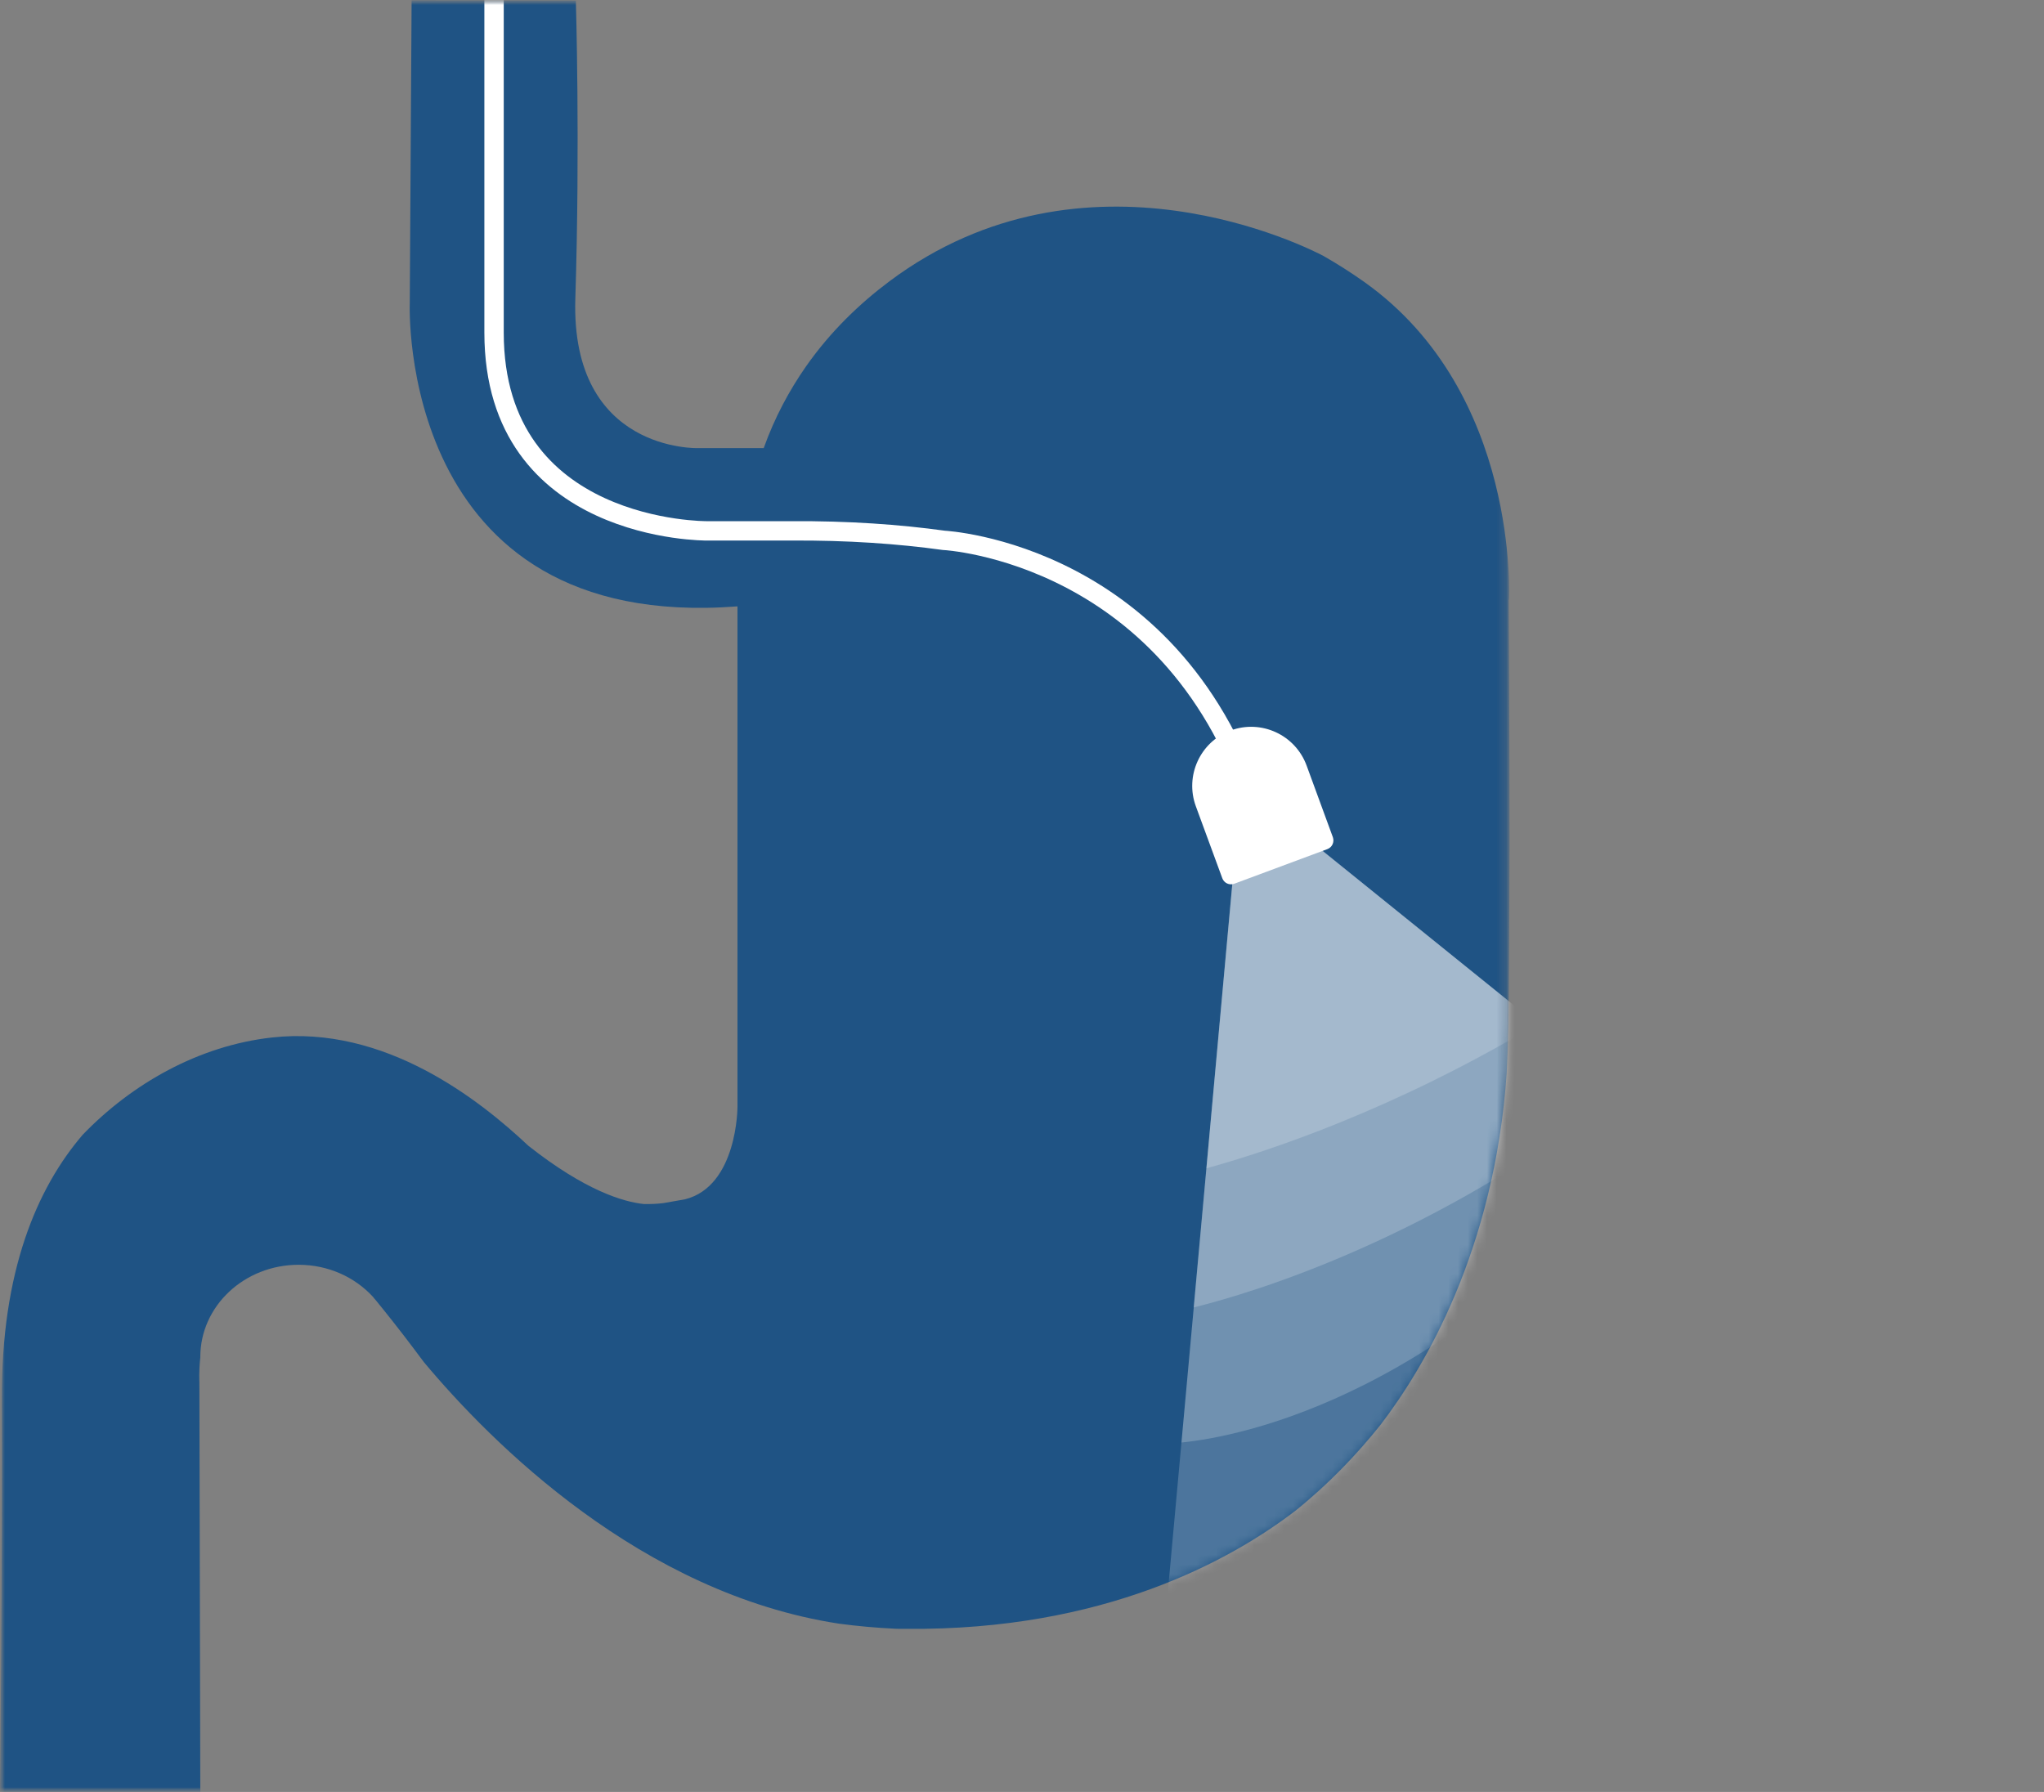
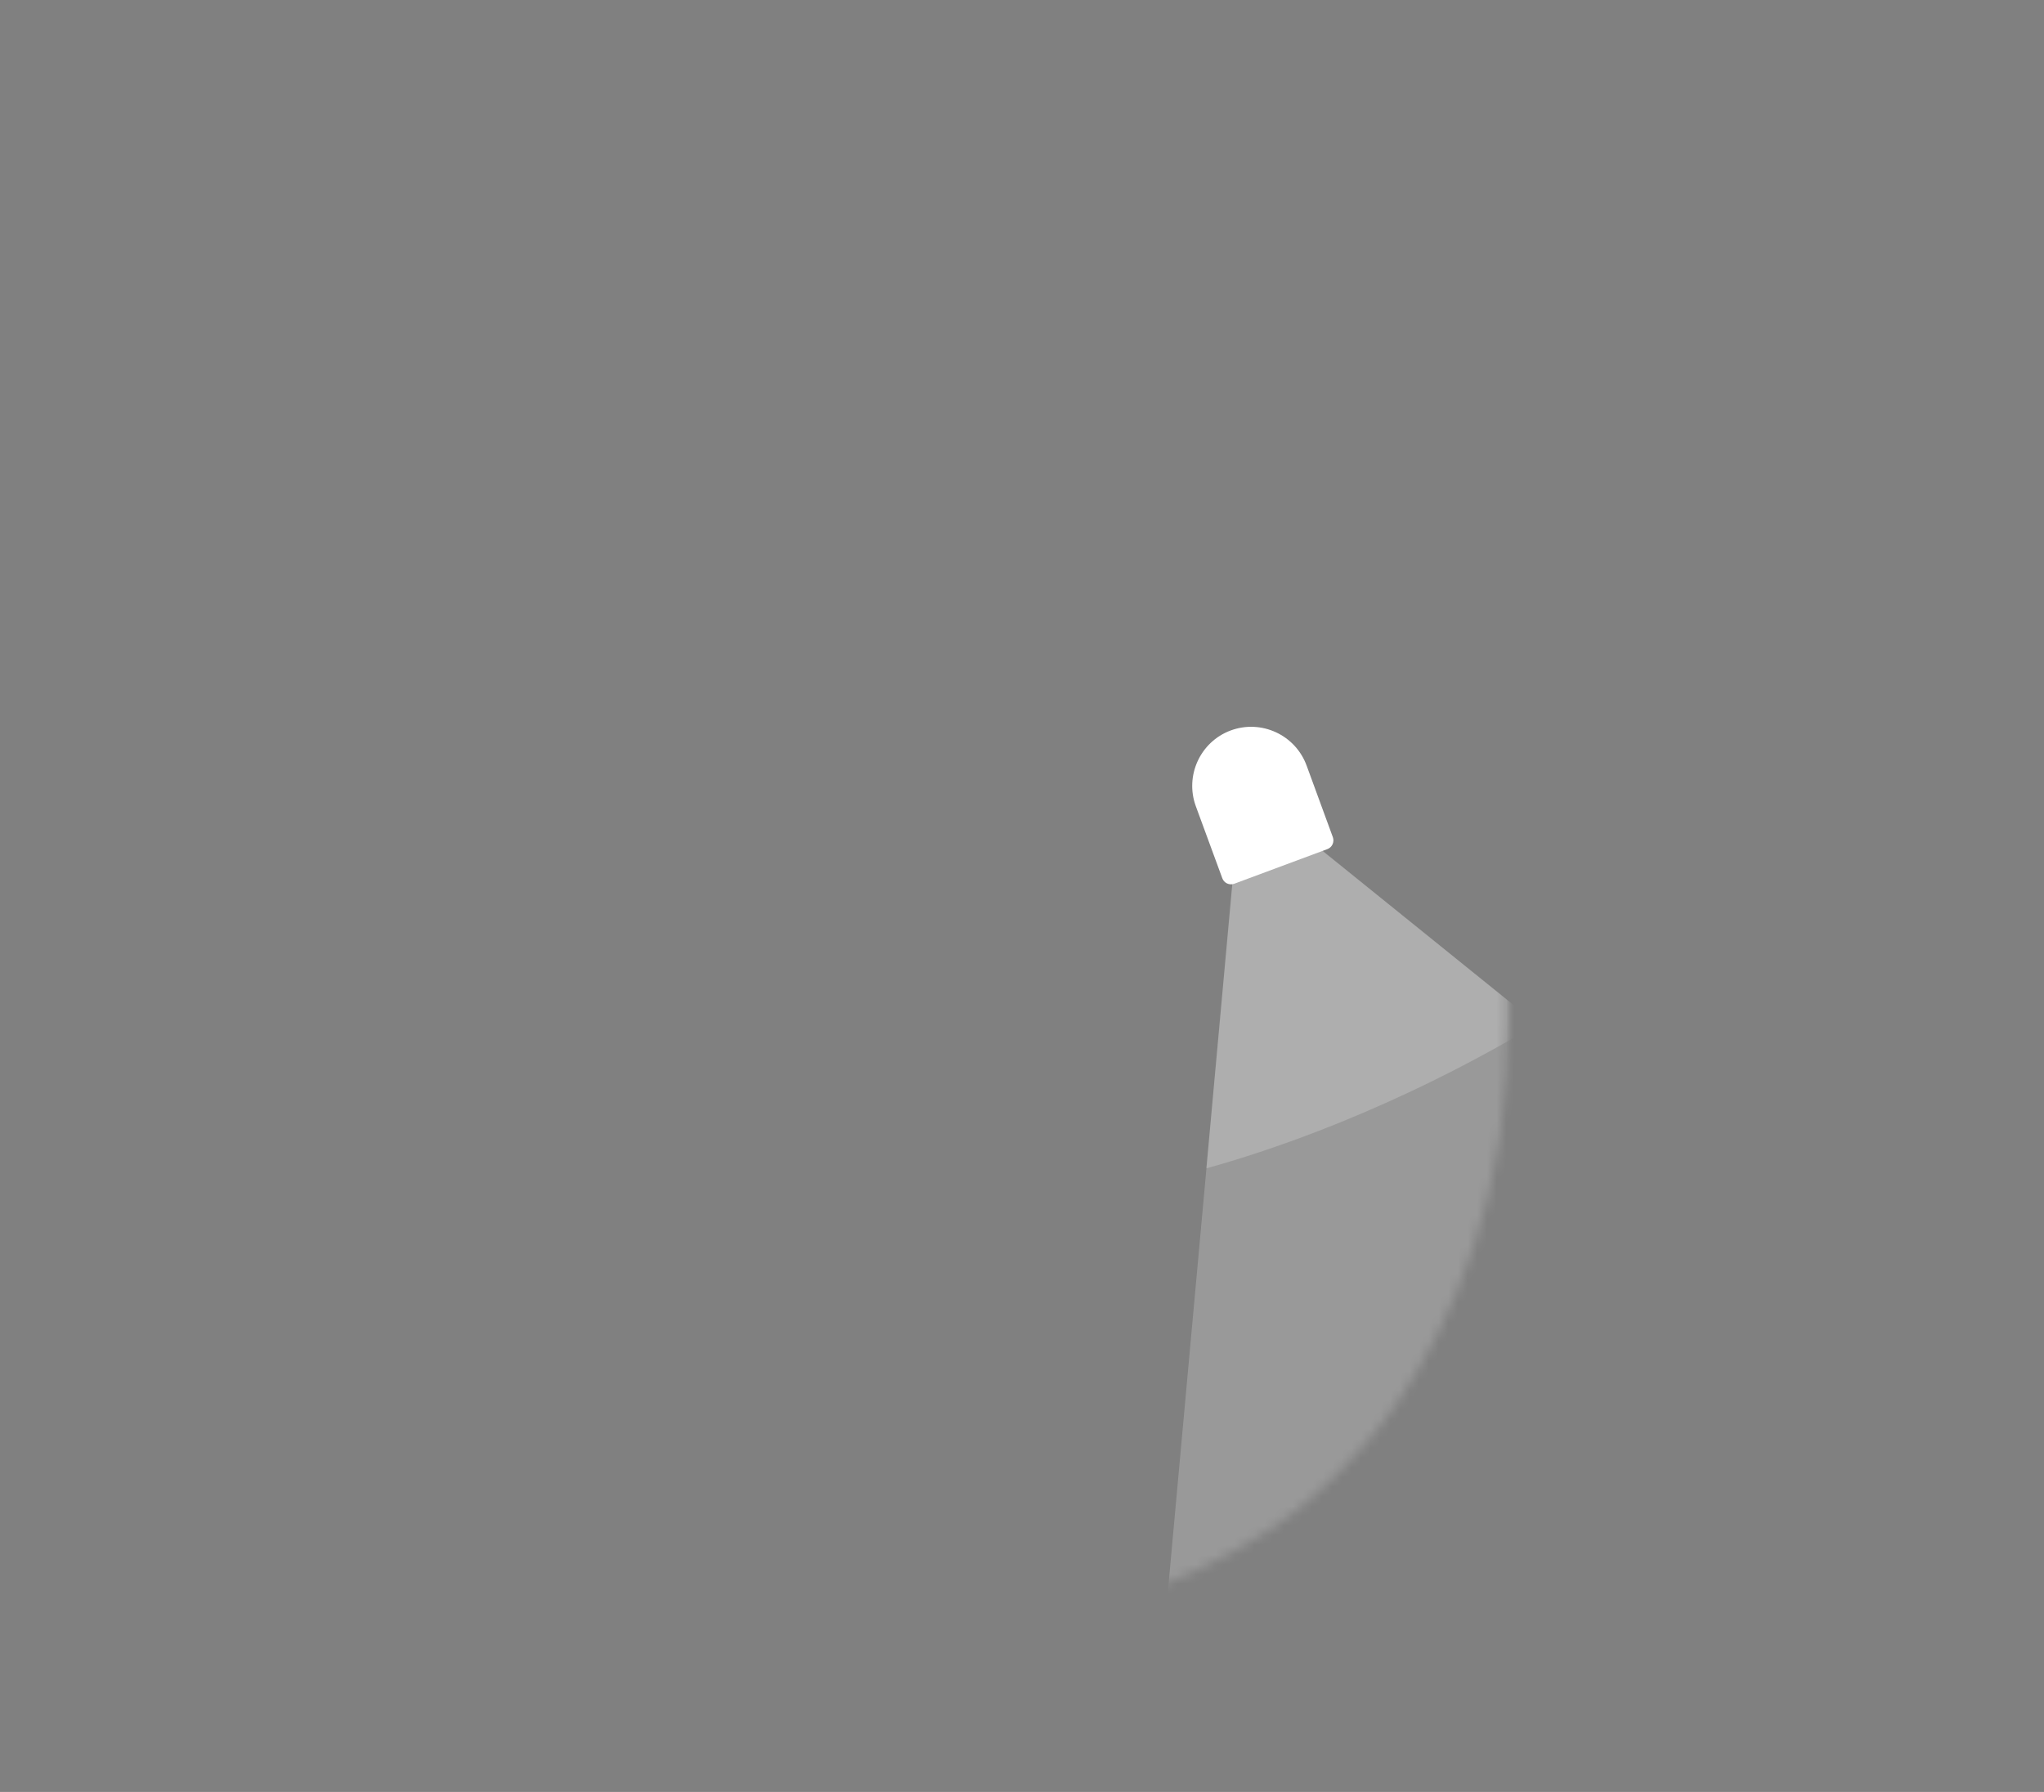
<svg xmlns="http://www.w3.org/2000/svg" width="211" height="185" viewBox="0 0 211 185" fill="none">
  <rect x="0" y="0" width="211" height="185" fill="#808080" stroke="none" />
  <mask id="mask0_36_408" style="mask-type:luminance" maskUnits="userSpaceOnUse" x="0" y="0" width="156" height="185">
    <path d="M155.872 0H0V185H155.872V0Z" fill="white" />
  </mask>
  <g mask="url(#mask0_36_408)">
    <mask id="mask1_36_408" style="mask-type:luminance" maskUnits="userSpaceOnUse" x="0" y="0" width="156" height="185">
-       <path d="M155.872 0H0V185H155.872V0Z" fill="white" />
-     </mask>
+       </mask>
    <g mask="url(#mask1_36_408)">
-       <path d="M155.764 61.948C155.764 61.948 156.941 40.605 140.892 29.151C139.458 28.131 138.037 27.233 136.63 26.43C135.141 25.642 112.11 13.861 91.813 29.042C88.741 31.341 85.723 34.225 83.193 37.843C81.474 40.306 79.972 43.094 78.836 46.264H72.07C72.07 46.264 58.904 46.712 59.391 30.852C59.891 14.977 59.445 0.054 59.445 0.054L42.49 0.027L42.3 31.314C42.3 31.314 40.947 65.321 76.129 62.601V114.292C76.129 114.292 76.129 122.454 70.717 123.814L68.484 124.208C67.807 124.29 67.131 124.317 66.481 124.304C64.343 124.086 60.406 122.916 54.546 118.291C49.486 113.53 39.716 105.817 28.078 107.11C20.5 107.953 13.599 111.898 8.539 117.149C3.829 122.644 0.122 131.214 0.189 144.504C0.257 160.215 0 185 0 185H20.677L20.582 142.654C20.582 142.654 20.514 141.607 20.677 140.151C20.677 140.137 20.677 140.124 20.677 140.097C20.677 134.832 25.223 130.575 30.825 130.575C33.91 130.575 36.657 131.867 38.511 133.894C38.511 133.894 38.552 133.935 38.592 134.003C38.782 134.207 38.958 134.438 39.134 134.656C39.296 134.86 39.499 135.104 39.716 135.376C40.257 136.057 40.933 136.9 41.664 137.852C42.341 138.723 43.044 139.675 43.748 140.614C50.703 148.939 66.197 164.514 86.63 167.629C88.47 167.874 90.378 168.051 92.368 168.146C92.516 168.146 92.652 168.16 92.8 168.16C93.058 168.16 93.315 168.16 93.572 168.16C113.951 168.35 127.049 161.086 133.72 155.971C137.157 153.21 140.067 150.163 142.516 147.089C146.968 141.28 154.275 129.106 155.534 110.782C155.615 109.232 155.682 107.572 155.723 105.831C155.777 98.771 155.818 92.663 155.831 87.412C155.831 75.007 155.736 61.907 155.736 61.907" fill="#1F5384" />
+       <path d="M155.764 61.948C155.764 61.948 156.941 40.605 140.892 29.151C139.458 28.131 138.037 27.233 136.63 26.43C135.141 25.642 112.11 13.861 91.813 29.042C88.741 31.341 85.723 34.225 83.193 37.843C81.474 40.306 79.972 43.094 78.836 46.264H72.07C72.07 46.264 58.904 46.712 59.391 30.852C59.891 14.977 59.445 0.054 59.445 0.054L42.49 0.027L42.3 31.314V114.292C76.129 114.292 76.129 122.454 70.717 123.814L68.484 124.208C67.807 124.29 67.131 124.317 66.481 124.304C64.343 124.086 60.406 122.916 54.546 118.291C49.486 113.53 39.716 105.817 28.078 107.11C20.5 107.953 13.599 111.898 8.539 117.149C3.829 122.644 0.122 131.214 0.189 144.504C0.257 160.215 0 185 0 185H20.677L20.582 142.654C20.582 142.654 20.514 141.607 20.677 140.151C20.677 140.137 20.677 140.124 20.677 140.097C20.677 134.832 25.223 130.575 30.825 130.575C33.91 130.575 36.657 131.867 38.511 133.894C38.511 133.894 38.552 133.935 38.592 134.003C38.782 134.207 38.958 134.438 39.134 134.656C39.296 134.86 39.499 135.104 39.716 135.376C40.257 136.057 40.933 136.9 41.664 137.852C42.341 138.723 43.044 139.675 43.748 140.614C50.703 148.939 66.197 164.514 86.63 167.629C88.47 167.874 90.378 168.051 92.368 168.146C92.516 168.146 92.652 168.16 92.8 168.16C93.058 168.16 93.315 168.16 93.572 168.16C113.951 168.35 127.049 161.086 133.72 155.971C137.157 153.21 140.067 150.163 142.516 147.089C146.968 141.28 154.275 129.106 155.534 110.782C155.615 109.232 155.682 107.572 155.723 105.831C155.777 98.771 155.818 92.663 155.831 87.412C155.831 75.007 155.736 61.907 155.736 61.907" fill="#1F5384" />
    </g>
    <mask id="mask2_36_408" style="mask-type:luminance" maskUnits="userSpaceOnUse" x="0" y="0" width="156" height="185">
      <path d="M42.517 0L42.327 31.287C42.327 31.287 40.974 65.294 76.156 62.574V114.265C76.156 114.265 76.156 122.426 70.744 123.787L68.511 124.168C67.835 124.249 67.158 124.276 66.508 124.263C64.37 124.045 60.433 122.875 54.573 118.25C49.513 113.489 39.743 105.776 28.105 107.069C20.528 107.912 13.626 111.857 8.566 117.094C3.829 122.644 0.122 131.214 0.189 144.504C0.257 160.202 0 185 0 185H20.677L20.582 142.654C20.582 142.654 20.514 141.607 20.677 140.151C20.677 140.137 20.677 140.124 20.677 140.097C20.677 134.832 25.223 130.575 30.825 130.575C33.91 130.575 36.657 131.867 38.525 133.894C38.525 133.894 38.565 133.935 38.62 134.003C38.809 134.22 38.985 134.438 39.161 134.656C39.323 134.86 39.526 135.104 39.743 135.376C40.284 136.057 40.961 136.9 41.691 137.852C42.368 138.723 43.071 139.675 43.775 140.614C50.73 148.939 66.224 164.528 86.657 167.629C88.497 167.874 90.405 168.051 92.394 168.146C92.543 168.146 92.679 168.16 92.828 168.16C93.085 168.16 93.342 168.16 93.599 168.173C113.978 168.364 127.076 161.1 133.747 155.985C137.185 153.224 140.094 150.176 142.543 147.102C146.995 141.294 154.302 129.119 155.574 110.796C155.655 109.245 155.723 107.586 155.764 105.844C155.818 98.785 155.858 92.663 155.872 87.426C155.872 75.02 155.777 61.921 155.777 61.921C155.777 61.921 156.954 40.578 140.906 29.11C139.471 28.09 138.051 27.192 136.643 26.39C135.155 25.601 112.124 13.821 91.826 29.002C88.754 31.3 85.737 34.184 83.207 37.803C81.488 40.265 79.986 43.053 78.849 46.223H72.083C72.083 46.223 58.917 46.672 59.418 30.811C59.905 14.936 59.458 0.014 59.458 0.014L42.517 0Z" fill="white" />
    </mask>
    <g mask="url(#mask2_36_408)">
      <g opacity="0.2">
        <mask id="mask3_36_408" style="mask-type:luminance" maskUnits="userSpaceOnUse" x="72" y="49" width="139" height="130">
          <path d="M211 49.324H72.977V178.416H211V49.324Z" fill="white" />
        </mask>
        <g mask="url(#mask3_36_408)">
          <path d="M128.145 81.073L119.823 172.376L199.268 138.478L128.145 81.073Z" fill="white" />
        </g>
      </g>
      <g opacity="0.2">
        <mask id="mask4_36_408" style="mask-type:luminance" maskUnits="userSpaceOnUse" x="83" y="55" width="106" height="102">
          <path d="M188.511 55.813H83.18V156.856H188.511V55.813Z" fill="white" />
        </mask>
        <g mask="url(#mask4_36_408)">
-           <path d="M172.029 116.496L128.145 81.073L121.961 148.925C128.037 148.313 150.053 144.178 172.029 116.496Z" fill="white" />
-         </g>
+           </g>
      </g>
      <g opacity="0.2">
        <mask id="mask5_36_408" style="mask-type:luminance" maskUnits="userSpaceOnUse" x="89" y="56" width="92" height="87">
-           <path d="M180.811 56.915H89.242V142.124H180.811V56.915Z" fill="white" />
-         </mask>
+           </mask>
        <g mask="url(#mask5_36_408)">
-           <path d="M167.401 112.768L128.132 81.073L123.22 134.982C129.674 133.377 148.064 127.786 167.401 112.768Z" fill="white" />
-         </g>
+           </g>
      </g>
      <g opacity="0.2">
        <mask id="mask6_36_408" style="mask-type:luminance" maskUnits="userSpaceOnUse" x="95" y="58" width="76" height="70">
          <path d="M170.96 58.996H95.493V127.664H170.96V58.996Z" fill="white" />
        </mask>
        <g mask="url(#mask6_36_408)">
          <path d="M158.686 105.736L128.132 81.073L124.532 120.617C130.716 118.917 143.842 114.618 158.686 105.722" fill="white" />
        </g>
      </g>
    </g>
    <mask id="mask7_36_408" style="mask-type:luminance" maskUnits="userSpaceOnUse" x="0" y="0" width="156" height="185">
      <path d="M155.872 0H0V185H155.872V0Z" fill="white" />
    </mask>
    <g mask="url(#mask7_36_408)">
-       <path d="M129.864 84.27C121.596 56.996 97.442 55.786 97.442 55.786C92.814 55.146 87.55 54.765 81.61 54.806H72.977C72.977 54.806 51.001 55.01 51.001 34.334V0" stroke="white" stroke-width="2" stroke-miterlimit="10" />
      <path d="M134.884 79.047L137.59 86.433C137.766 86.923 137.523 87.467 137.036 87.657L127.415 91.235C126.914 91.425 126.346 91.167 126.17 90.65L123.45 83.25C122.286 80.094 123.896 76.585 127.036 75.415C130.202 74.245 133.72 75.864 134.884 79.047Z" fill="white" />
    </g>
  </g>
</svg>